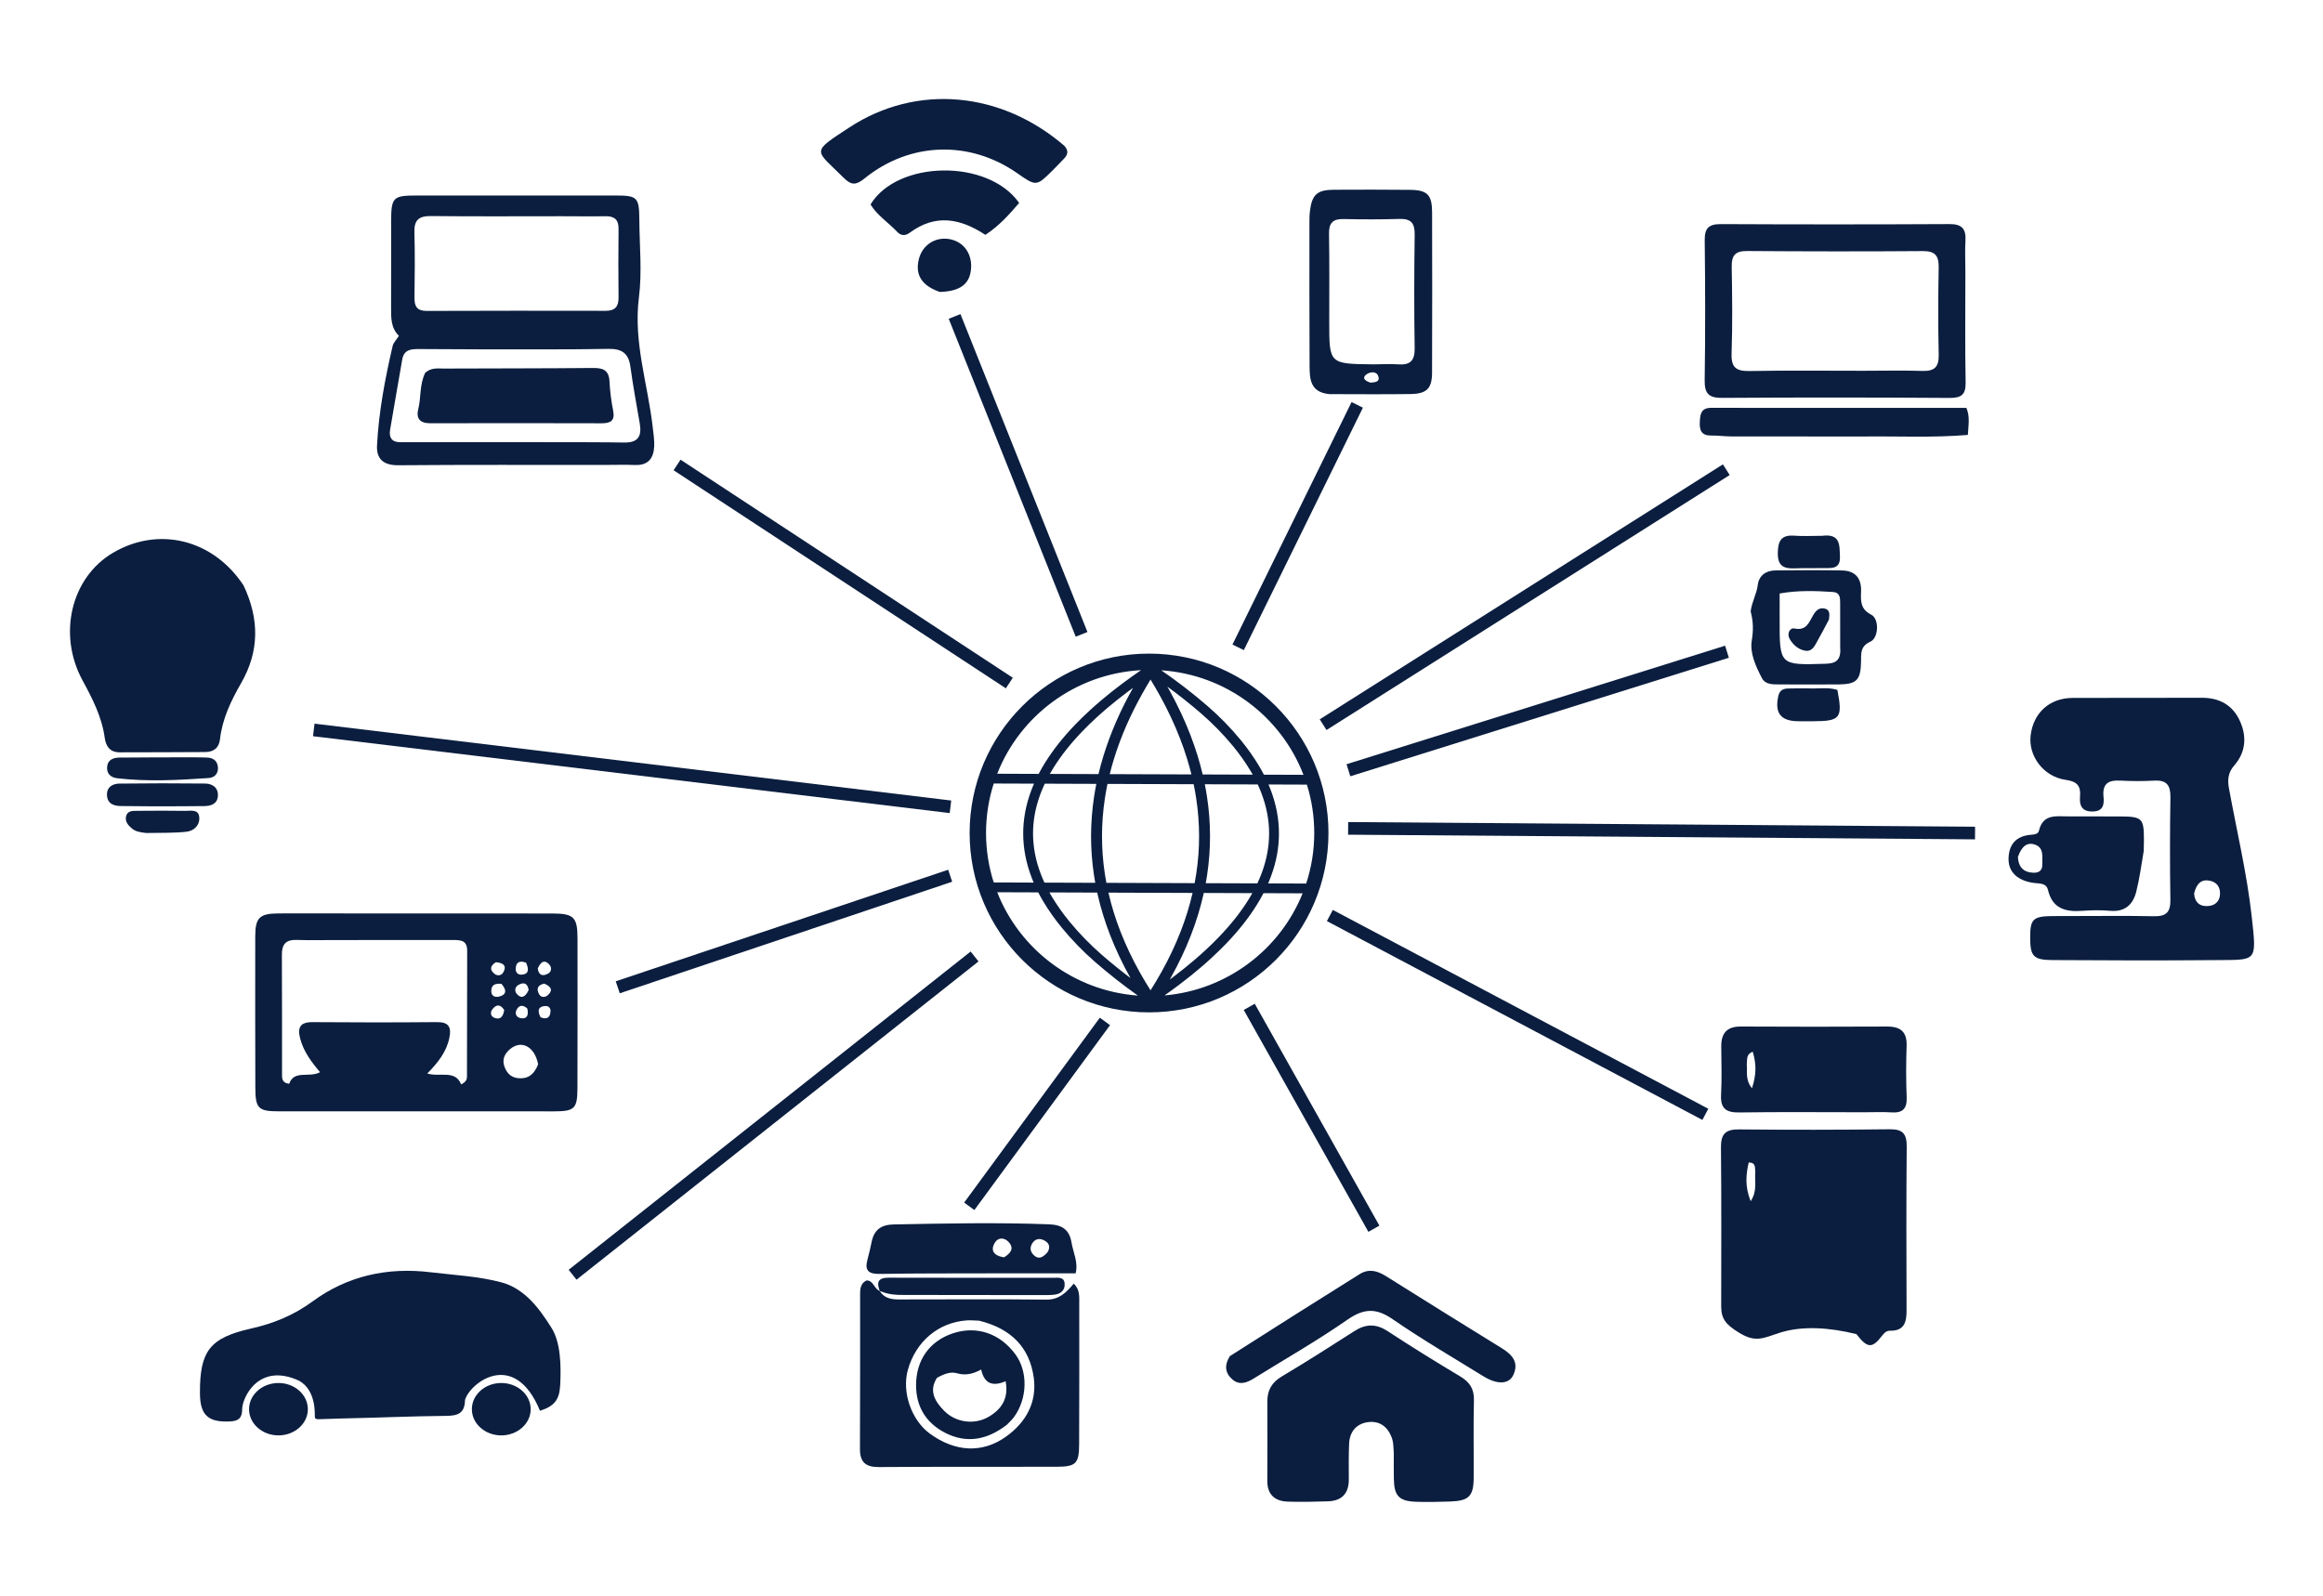
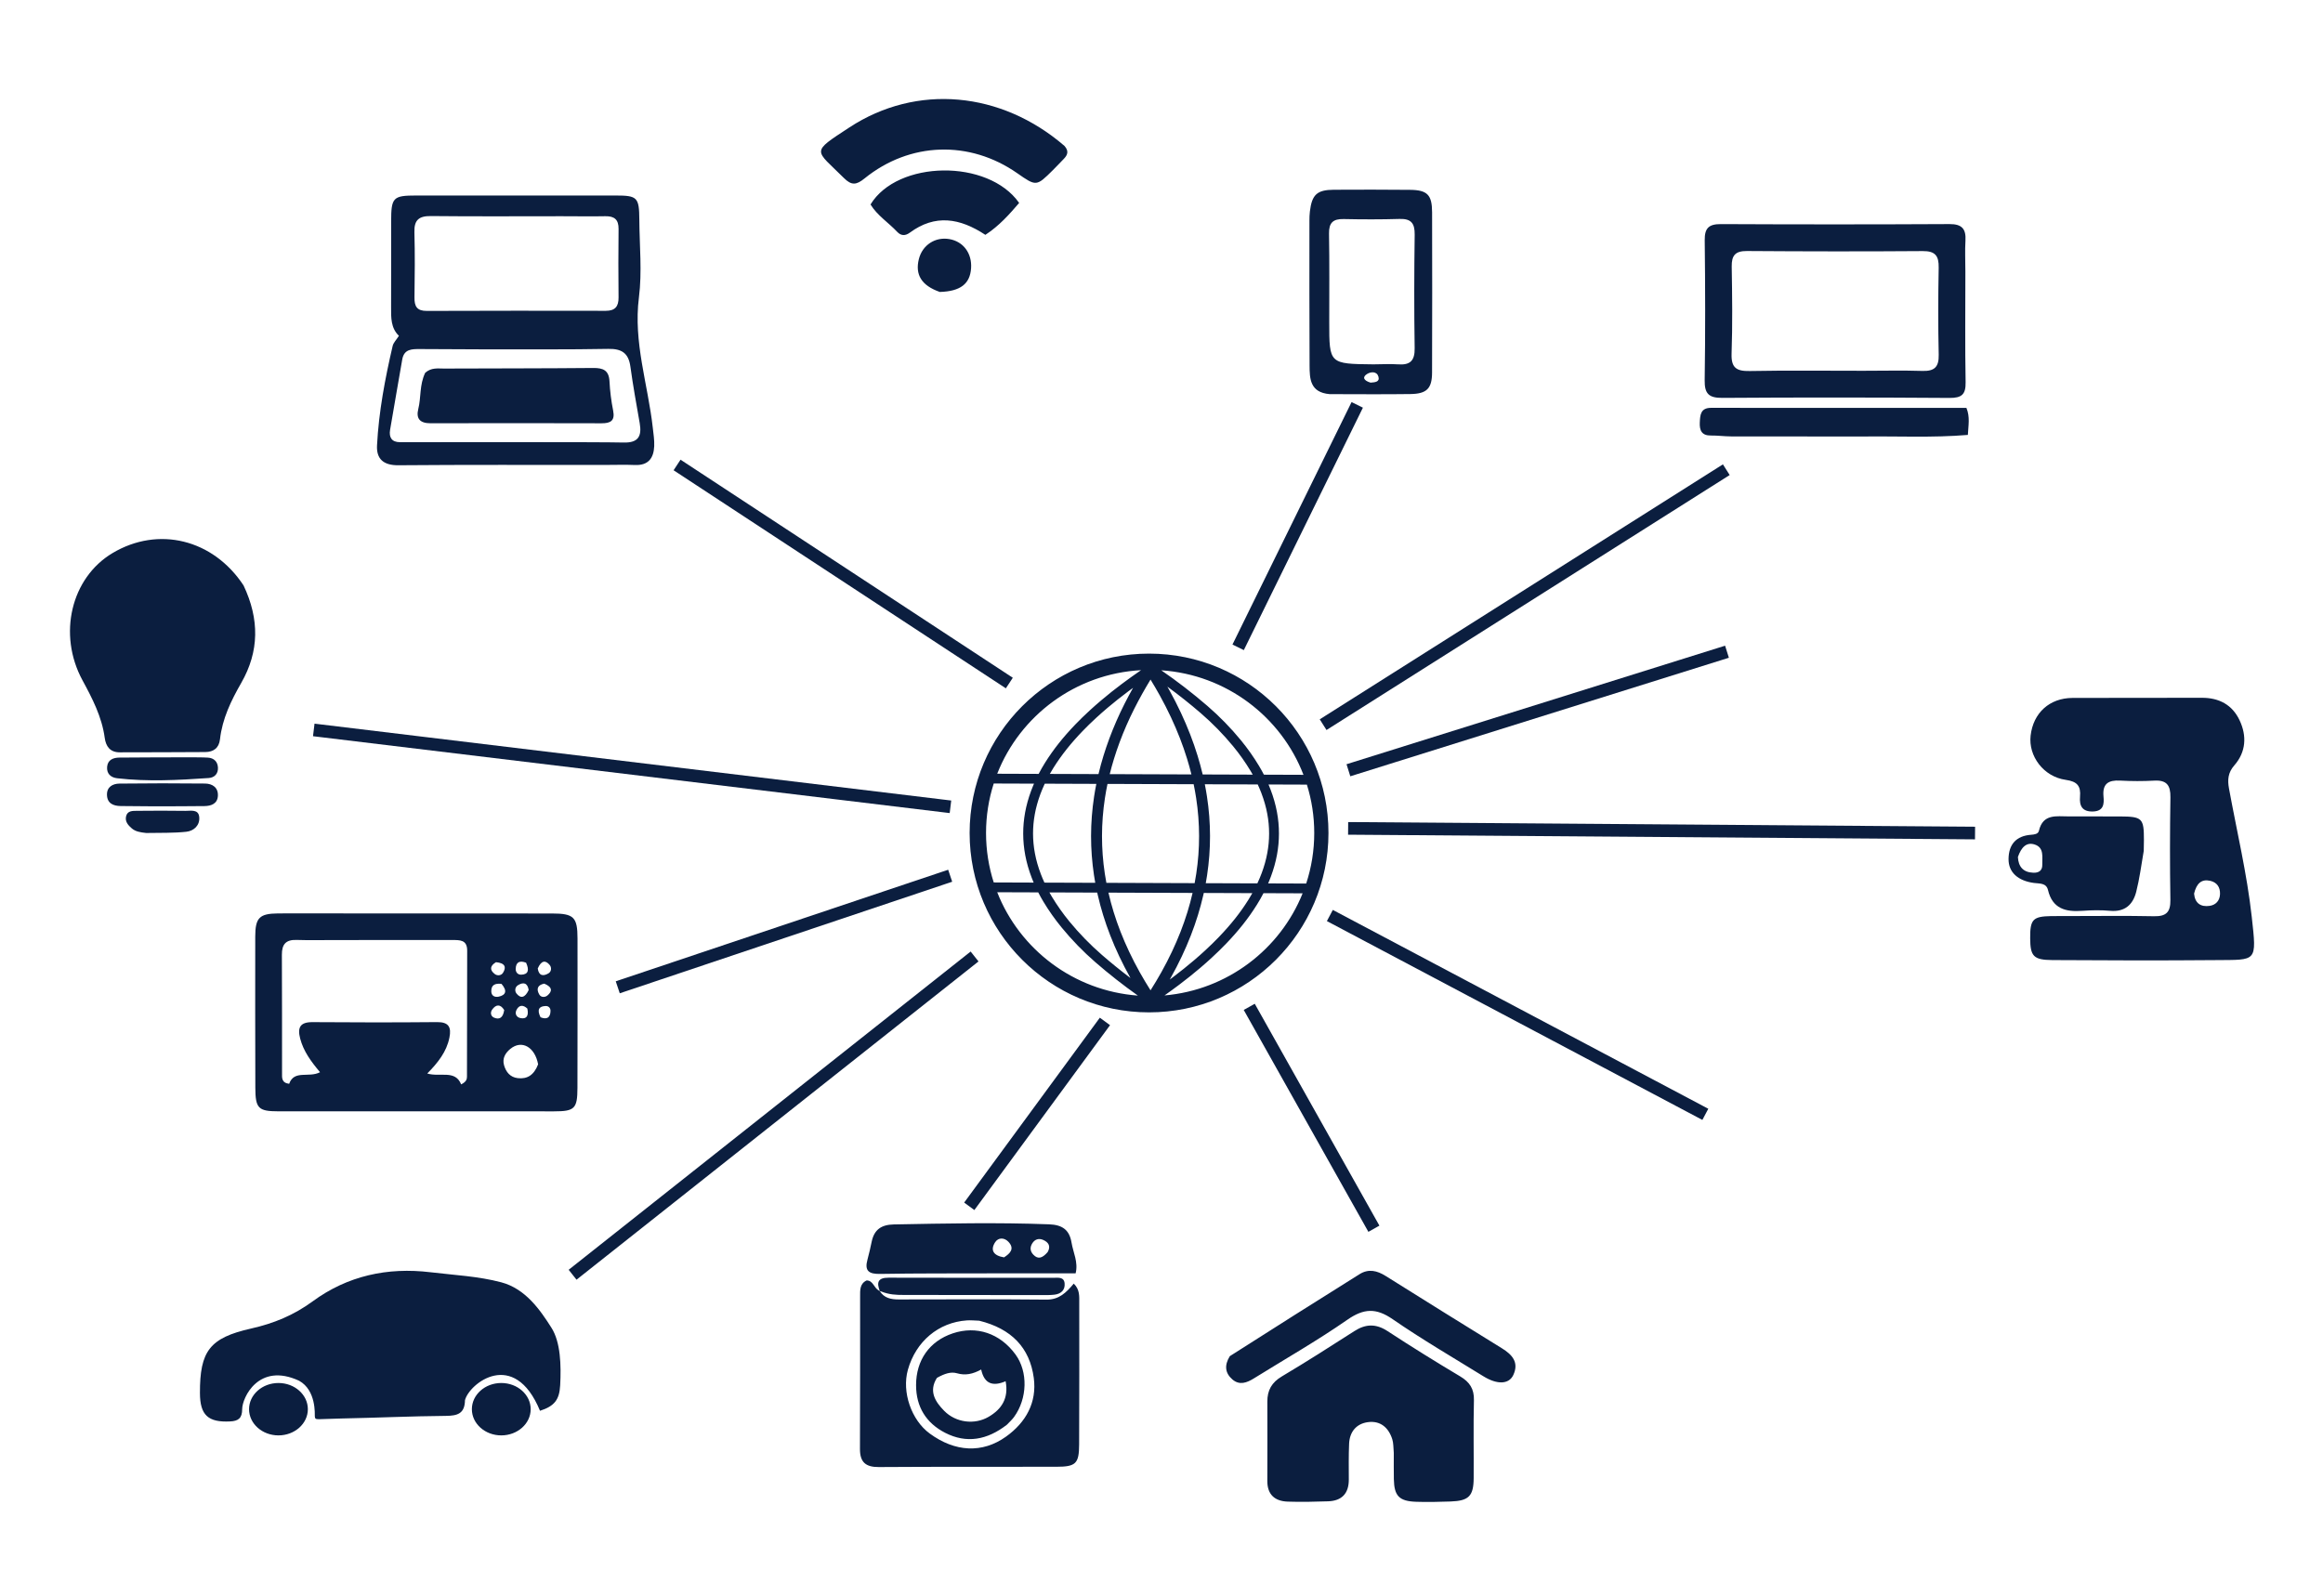
<svg xmlns="http://www.w3.org/2000/svg" width="735" height="505" viewBox="0 0 735 505" fill="none">
  <g clip-path="url(#clip0_1285_16)">
    <mask id="mask0_1285_16" style="mask-type:luminance" maskUnits="userSpaceOnUse" x="-299" y="-80" width="1334" height="667">
      <path d="M1034.33 -80H-299V586.667H1034.33V-80Z" fill="white" />
    </mask>
    <g mask="url(#mask0_1285_16)">
      <path fill-rule="evenodd" clip-rule="evenodd" d="M440.997 459.793C440.849 458.055 440.905 456.693 440.517 455.475C439.336 451.756 436.709 449.537 432.784 450.076C429.14 450.577 427.023 453.143 426.859 456.895C426.695 460.665 426.753 464.447 426.764 468.223C426.777 472.637 424.567 474.976 420.208 475.125C415.944 475.271 411.668 475.369 407.407 475.221C403.383 475.081 400.979 473.012 400.983 468.727C400.989 460.353 401.039 451.979 400.988 443.605C400.967 439.985 402.367 437.508 405.583 435.597C413.341 430.985 420.951 426.117 428.549 421.244C432.132 418.947 435.387 418.877 439.044 421.272C446.593 426.215 454.268 430.975 462.016 435.6C465.021 437.393 466.439 439.545 466.353 443.133C466.157 451.339 466.324 459.552 466.273 467.763C466.239 473.468 464.744 474.98 458.952 475.183C455.343 475.311 451.724 475.396 448.117 475.276C442.692 475.097 441.121 473.443 441.017 468.116C440.965 465.489 441.003 462.861 440.997 459.793ZM389.117 429.189C402.951 420.343 416.544 411.78 430.155 403.247C433.023 401.448 435.723 402.115 438.444 403.821C450.671 411.489 462.919 419.121 475.203 426.696C478.479 428.716 480.659 431.157 478.823 435.135C477.436 438.137 473.731 438.261 469.352 435.556C459.725 429.608 449.927 423.9 440.623 417.481C435.387 413.871 431.508 414.052 426.309 417.664C416.761 424.299 406.623 430.083 396.732 436.225C394.516 437.603 392.181 438.504 389.928 436.553C387.659 434.588 387.291 432.128 389.117 429.189Z" fill="#0B1E3F" />
      <path fill-rule="evenodd" clip-rule="evenodd" d="M621.847 86.025C621.848 97.997 621.715 109.481 621.923 120.957C621.994 124.869 620.667 125.961 616.817 125.936C592.873 125.771 568.927 125.755 544.984 125.92C540.683 125.951 539.296 124.633 539.363 120.307C539.587 105.549 539.547 90.785 539.376 76.027C539.332 72.147 540.696 70.904 544.512 70.923C568.62 71.041 592.731 71.04 616.839 70.916C620.784 70.896 622.101 72.463 621.872 76.187C621.681 79.292 621.842 82.417 621.847 86.025ZM589.535 117.34C595.769 117.339 602.009 117.191 608.237 117.388C612.031 117.509 613.5 116.18 613.412 112.273C613.203 103.089 613.226 93.896 613.402 84.712C613.474 80.981 612.344 79.431 608.372 79.461C589.832 79.603 571.291 79.573 552.752 79.441C549.074 79.415 547.857 80.808 547.917 84.375C548.073 93.56 548.19 102.757 547.874 111.935C547.719 116.441 549.456 117.499 553.603 117.42C565.248 117.201 576.9 117.341 589.535 117.34ZM589.042 138.144C574.938 138.139 561.327 138.147 547.715 138.112C545.587 138.107 543.459 137.803 541.333 137.831C538.412 137.869 537.696 136.192 537.816 133.721C537.932 131.343 538.023 129.065 541.408 129.071C568.282 129.107 595.155 129.091 622.181 129.091C623.365 131.963 622.783 134.643 622.633 137.641C611.395 138.576 600.456 137.996 589.042 138.144Z" fill="#0B1E3F" />
      <path d="M102.704 289.069C127.007 289.075 150.819 289.068 174.63 289.093C181.575 289.101 182.72 290.236 182.727 297.025C182.74 312.791 182.747 328.555 182.704 344.319C182.686 350.859 181.82 351.709 175.308 351.713C146.243 351.729 117.178 351.725 88.112 351.705C81.718 351.7 80.806 350.78 80.787 344.203C80.742 328.275 80.731 312.345 80.758 296.417C80.767 290.445 82.079 289.135 87.926 289.076C92.687 289.028 97.45 289.068 102.704 289.069ZM106.156 297.499C102.054 297.497 97.948 297.603 93.85 297.465C90.466 297.352 89.166 298.821 89.188 302.157C89.275 314.628 89.21 327.1 89.238 339.572C89.24 340.985 88.992 342.672 91.49 342.997C93.074 338.5 97.682 341.2 101.262 339.328C98.44 335.975 96.031 332.713 94.979 328.701C94.062 325.199 94.923 323.447 98.908 323.479C112.035 323.588 125.164 323.591 138.292 323.471C142.023 323.436 142.85 325.128 142.2 328.365C141.304 332.847 138.602 336.268 135.188 339.737C139.315 340.968 143.992 338.457 145.914 343.179C147.551 342.356 147.748 341.547 147.751 340.721C147.782 327.429 147.775 314.139 147.816 300.847C147.828 297.385 145.471 297.495 143.079 297.496C131.1 297.507 119.12 297.499 106.156 297.499ZM170.262 336.828C169.247 331.345 165.095 328.996 161.498 331.924C159.902 333.223 158.858 334.939 159.475 337.099C160.099 339.277 161.42 340.933 163.846 341.204C166.799 341.533 168.92 340.303 170.262 336.828ZM158.67 311.367C156.86 311.172 155.388 311.528 155.443 313.751C155.48 315.212 156.602 315.671 157.798 315.411C160.076 314.917 160.567 313.564 158.67 311.367ZM170.142 306.504C170.479 308.832 171.883 309.041 173.572 308.017C174.496 307.459 174.558 306.185 173.946 305.424C172.624 303.783 171.259 303.915 170.142 306.504ZM167.276 313.316C166.919 311.023 165.572 310.729 163.848 311.817C162.947 312.387 162.79 313.623 163.414 314.409C164.767 316.116 166.118 315.773 167.276 313.316ZM166.454 304.673C164.568 303.959 163.25 304.325 163.167 306.587C163.127 307.667 163.802 308.492 164.916 308.46C167.174 308.393 167.508 307.02 166.454 304.673ZM172.207 311.297C170.035 311.709 169.634 313.053 170.647 314.764C171.199 315.696 172.436 315.683 173.204 315.047C174.755 313.764 174.878 312.405 172.207 311.297ZM156.938 304.511C155.094 305.588 154.803 306.927 156.554 308.261C157.355 308.872 158.592 308.771 159.159 307.859C160.25 306.101 159.854 304.781 156.938 304.511ZM159.53 319.644C158.306 317.7 156.924 317.817 155.702 319.539C155.084 320.405 155.251 321.604 156.314 322.059C157.986 322.775 159.175 322.135 159.53 319.644ZM171.03 321.945C173.03 322.741 174.143 322.077 174.186 319.915C174.203 319.015 173.572 318.359 172.684 318.377C170.598 318.424 169.791 319.467 171.03 321.945ZM166.855 319.187C165.511 317.929 164.216 317.995 163.404 319.652C162.834 320.813 163.399 321.957 164.7 322.205C166.531 322.555 167.362 321.599 166.855 319.187Z" fill="#0B1E3F" />
      <path fill-rule="evenodd" clip-rule="evenodd" d="M278.35 408.587C279.749 410.821 281.954 411.243 284.339 411.243C299.929 411.237 315.519 411.129 331.107 411.293C335.075 411.335 337.362 409.073 339.741 406.227C341.701 408.136 341.471 410.295 341.474 412.328C341.489 427.261 341.503 442.193 341.438 457.127C341.411 463.233 340.391 464.183 334.191 464.193C315.483 464.227 296.775 464.157 278.069 464.283C273.903 464.311 272.071 462.755 272.094 458.521C272.183 442.44 272.123 426.357 272.142 410.276C272.145 408.335 271.999 406.268 274.206 405.22C276.306 405.257 276.429 407.524 278.102 408.447C278.371 408.611 278.35 408.587 278.35 408.587ZM309.823 417.967C308.515 417.929 307.199 417.781 305.901 417.871C296.931 418.496 289.778 424.519 287.255 433.505C285.289 440.516 288.333 449.4 294.169 453.677C302.155 459.533 310.793 460.031 318.309 454.653C324.589 450.159 328.127 443.851 327.09 436.072C325.815 426.524 320.038 420.499 309.823 417.967ZM313.85 402.983C301.721 403.021 290.083 402.963 278.45 403.161C274.935 403.221 273.474 402.227 274.47 398.625C274.993 396.737 275.406 394.817 275.814 392.9C276.622 389.107 278.901 387.576 282.807 387.501C299.183 387.191 315.553 386.84 331.935 387.465C336.109 387.624 338.365 389.189 339.037 393.256C339.558 396.417 341.213 399.431 340.329 402.984C331.603 402.984 322.973 402.984 313.85 402.983ZM317.681 397.923C319.631 396.673 321.13 395.163 319.038 392.968C317.782 391.651 315.869 391.561 314.854 393.147C313.287 395.588 314.25 397.367 317.681 397.923ZM331.477 396.253C332.565 394.36 331.737 393.108 329.998 392.376C328.659 391.812 327.415 392.201 326.611 393.488C325.83 394.739 325.907 395.969 326.939 397.061C328.434 398.641 329.801 398.184 331.477 396.253ZM278.383 408.621C277.322 405.895 277.695 404.34 281.193 404.355C298.581 404.429 315.97 404.363 333.358 404.388C334.743 404.391 336.646 404.028 336.845 406.131C337.047 408.264 335.702 409.488 333.634 409.728C332.174 409.896 330.687 409.867 329.213 409.865C314.778 409.851 300.342 409.807 285.907 409.813C283.59 409.815 281.317 409.74 278.753 408.696C278.35 408.587 278.371 408.611 278.383 408.621ZM318.59 450.879C312.347 455.727 305.817 456.924 299.031 453.436C293.062 450.367 289.843 445.267 289.847 438.351C289.853 430.461 294.081 424.447 301.438 421.979C308.971 419.451 316.422 421.957 321.313 428.665C325.289 434.117 325.099 442.588 320.834 448.451C320.259 449.24 319.523 449.911 318.59 450.879ZM296.447 436.061C293.762 440.292 295.914 443.611 298.742 446.493C302.426 450.249 308.366 450.985 312.813 448.38C316.918 445.973 319.206 442.529 318.181 437.12C314.189 438.849 311.423 438.007 310.447 433.416C307.791 434.868 305.435 435.373 302.778 434.6C300.878 434.048 298.882 434.695 296.447 436.061Z" fill="#0B1E3F" />
-       <path fill-rule="evenodd" clip-rule="evenodd" d="M587.39 422.221C579.058 420.147 570.211 419.447 562.947 421.835C557.679 423.567 555.382 424.993 550.023 421.633C546.114 419.183 544.583 417.437 544.587 413.4C544.6 396.659 544.683 379.915 544.514 363.175C544.47 358.924 545.908 357.383 550.214 357.427C566.134 357.591 582.058 357.572 597.978 357.383C602.152 357.333 603.318 358.96 603.283 362.897C603.135 380.131 603.172 397.367 603.238 414.601C603.252 418.328 602.619 421.205 598.027 421.139C596.767 421.12 596.079 421.945 595.32 422.928C592.334 426.796 590.791 426.669 587.39 422.221ZM555.379 370.707C555.158 369.576 555.706 367.969 553.3 367.876C552.41 371.732 552.055 375.475 553.911 380.152C556.08 376.849 555.114 374.061 555.379 370.707ZM590.076 352C576.478 351.996 563.37 351.871 550.266 352.06C546.032 352.121 544.315 350.737 544.55 346.403C544.824 341.339 544.639 336.248 544.61 331.169C544.584 326.969 546.391 324.843 550.827 324.869C566.227 324.96 581.628 324.945 597.028 324.873C601.292 324.853 603.406 326.491 603.252 330.995C603.067 336.395 603.051 341.812 603.272 347.209C603.422 350.856 602.038 352.3 598.43 352.041C595.82 351.855 593.188 352.001 590.076 352ZM552.674 336.809C552.919 339.112 552.107 341.628 554.32 344.409C555.775 340.079 555.715 336.592 554.56 332.841C552.484 333.673 552.887 334.979 552.674 336.809Z" fill="#0B1E3F" />
      <path fill-rule="evenodd" clip-rule="evenodd" d="M336.804 46.181C338.302 47.881 337.723 49.117 336.576 50.293C335.434 51.467 334.316 52.668 333.154 53.821C327.9 59.032 327.895 59.028 321.836 54.801C306.788 44.304 287.854 44.867 273.52 56.488C270.955 58.569 269.422 58.739 267.008 56.332C257.822 47.169 256.338 48.453 268.743 40.329C290.071 26.361 316.811 28.923 336.804 46.181ZM311.77 74.325C303.703 69.001 295.882 67.703 287.842 73.647C286.46 74.667 285.094 74.671 283.887 73.388C281.114 70.433 277.572 68.207 275.436 64.712C283.955 50.669 312.646 50.219 322.46 64.223C319.355 67.833 316.156 71.468 311.77 74.325ZM297.359 92.395C291.554 90.372 289.488 86.915 290.734 81.971C291.847 77.549 295.906 74.893 300.371 75.665C304.803 76.431 307.582 80.168 307.25 84.917C306.907 89.823 303.911 92.196 297.359 92.395Z" fill="#0B1E3F" />
      <path fill-rule="evenodd" clip-rule="evenodd" d="M77.063 185.276C82.109 195.941 82.067 206.137 76.311 216.157C73.112 221.727 70.34 227.459 69.604 233.955C69.288 236.74 67.56 237.984 64.937 238.004C55.924 238.072 46.909 238.071 37.895 238.093C34.829 238.1 33.5 236.219 33.132 233.499C32.233 226.861 29.229 221.071 26.096 215.293C18.212 200.759 22.491 182.843 35.628 175.021C50.063 166.429 67.397 170.605 77.063 185.276ZM48.991 255.181C45.091 255.153 41.645 255.139 38.2 255.092C35.799 255.06 33.888 254.22 33.847 251.5C33.809 249.004 35.699 248.012 37.789 247.985C46.815 247.876 55.843 247.876 64.868 247.972C67.248 247.997 69.103 249.261 68.939 251.909C68.787 254.345 66.847 255.075 64.708 255.103C59.62 255.171 54.532 255.16 48.991 255.181ZM59.428 239.665C61.873 239.693 63.846 239.647 65.807 239.771C67.706 239.892 68.865 241.06 68.96 242.917C69.057 244.827 67.905 246.095 66.033 246.225C56.385 246.896 46.729 247.413 37.077 246.299C34.991 246.057 33.711 244.807 33.893 242.676C34.087 240.437 35.849 239.775 37.791 239.756C44.843 239.687 51.896 239.689 59.428 239.665ZM46.26 263.619C44.351 263.417 42.891 263.173 41.712 262.175C40.553 261.193 39.528 260.021 39.876 258.407C40.287 256.503 42.001 256.617 43.444 256.604C48.517 256.559 53.593 256.532 58.665 256.615C60.343 256.641 62.777 256.012 63.035 258.535C63.304 261.176 61.367 262.972 58.935 263.232C54.885 263.663 50.777 263.539 46.26 263.619Z" fill="#0B1E3F" />
      <path d="M101.262 231.244L298.742 255.092" stroke="#0B1E3F" stroke-width="4" stroke-miterlimit="3" stroke-linecap="square" />
      <path fill-rule="evenodd" clip-rule="evenodd" d="M147.12 443.128C147.048 447.367 144.772 448.055 141.088 448.088C130.097 448.184 119.11 448.697 108.12 448.913C99.918 449.075 99.772 449.573 99.612 448.296C99.568 447.551 100.092 439.993 94.632 436.968C81.817 431.027 76.632 442.351 76.625 445.973C76.62 448.787 75.45 449.711 72.84 449.844C65.856 450.201 63.288 447.865 63.262 440.888C63.213 427.576 66.321 423.399 79.47 420.439C86.609 418.832 92.93 416.236 98.964 411.817C109.946 403.772 122.558 400.979 136.257 402.637C143.737 403.544 151.301 403.881 158.605 405.817C166.25 407.845 170.874 414.509 174.489 420.219C177.394 424.809 177.573 432.1 177.241 438.392C176.996 443.029 175.406 445 170.861 446.475C162.62 426.535 148.428 437.888 147.12 443.128ZM78.8 445.973C78.8 441.397 82.968 437.683 88.102 437.683C93.237 437.683 97.405 441.397 97.405 445.973C97.405 450.548 93.237 454.263 88.102 454.263C82.968 454.263 78.8 450.548 78.8 445.973ZM149.302 445.973C149.302 441.397 153.47 437.683 158.605 437.683C163.74 437.683 167.908 441.397 167.908 445.973C167.908 450.548 163.74 454.263 158.605 454.263C153.47 454.263 149.302 450.548 149.302 445.973Z" fill="#0B1E3F" />
      <path fill-rule="evenodd" clip-rule="evenodd" d="M654.434 289.905C663.791 289.908 672.663 289.776 681.528 289.964C685.359 290.045 686.774 288.692 686.712 284.825C686.542 273.987 686.554 263.143 686.723 252.305C686.782 248.539 685.546 246.832 681.638 247.047C678.035 247.244 674.404 247.236 670.802 247.037C667.108 246.833 665.171 248.015 665.548 252.036C665.774 254.432 665.614 256.716 662.206 256.815C658.811 256.913 657.875 255.021 658.123 252.141C658.415 248.759 657.266 247.317 653.598 246.803C646.574 245.817 641.735 239.263 642.491 232.783C643.327 225.613 648.454 220.912 655.748 220.876C669.38 220.808 683.014 220.901 696.647 220.832C702.134 220.804 706.307 223.072 708.607 227.945C710.942 232.895 710.658 237.983 706.922 242.24C704.91 244.531 704.766 246.86 705.254 249.532C707.727 263.059 710.947 276.504 712.454 290.137C714.055 304.621 714.139 303.732 701.122 303.848C683.876 304 666.628 303.949 649.383 303.839C643.388 303.8 642.39 302.615 642.35 296.959C642.306 290.961 643.188 290.024 649.019 289.917C650.66 289.888 652.304 289.905 654.434 289.905ZM694.208 282.815C694.483 285.865 696.326 287.1 699.16 286.676C701.08 286.389 702.33 285.041 702.415 282.999C702.508 280.793 701.455 279.216 699.264 278.741C696.539 278.152 694.991 279.568 694.208 282.815ZM678.283 269.279C677.499 273.907 676.944 278.132 675.902 282.235C674.866 286.305 672.303 288.657 667.675 288.251C664.752 287.993 661.774 288.037 658.843 288.255C653.584 288.645 649.402 287.608 647.987 281.668C647.444 279.389 645.339 279.669 643.567 279.436C638.471 278.764 635.47 276.043 635.506 271.864C635.546 267.252 637.894 264.535 642.647 264.181C643.654 264.105 644.871 263.971 645.115 262.931C646.399 257.459 650.676 258.377 654.534 258.369C659.935 258.359 665.336 258.353 670.736 258.381C677.838 258.417 678.348 258.936 678.34 265.877C678.339 266.86 678.314 267.841 678.283 269.279ZM638.467 271.219C638.62 274.321 640.174 276.077 643.344 276.195C645.075 276.259 646.239 275.516 646.183 273.632C646.112 271.247 646.83 268.283 643.815 267.277C641.191 266.401 639.53 268.132 638.467 271.219Z" fill="#0B1E3F" />
      <path d="M420.703 124.733C414.463 124.199 414.373 119.837 414.352 115.661C414.271 100.401 414.304 85.141 414.305 69.881C414.305 68.897 414.333 67.908 414.449 66.933C415.085 61.6 416.707 60.079 422.012 60.051C430.052 60.008 438.093 60 446.133 60.081C451.596 60.135 453.103 61.651 453.117 67.188C453.164 84.089 453.163 100.991 453.107 117.892C453.091 122.959 451.436 124.635 446.256 124.707C437.889 124.825 429.52 124.743 420.703 124.733ZM434.56 115.308C437.187 115.297 439.823 115.133 442.435 115.312C446.229 115.572 447.661 114.104 447.601 110.199C447.416 98.221 447.44 86.239 447.608 74.261C447.657 70.685 446.507 69.176 442.837 69.288C436.935 69.468 431.021 69.453 425.116 69.325C421.772 69.253 420.443 70.5 420.504 73.941C420.668 83.293 420.573 92.649 420.576 102.003C420.579 115.163 420.576 115.163 434.56 115.308ZM433.645 121.095C434.903 120.981 436.644 120.963 436.139 119.197C435.648 117.485 433.779 117.585 432.543 118.355C431.039 119.291 431.329 120.404 433.645 121.095Z" fill="#0B1E3F" />
      <path d="M428.549 262.175L622.908 263.619" stroke="#0B1E3F" stroke-width="4" stroke-miterlimit="3" stroke-linecap="square" />
-       <path fill-rule="evenodd" clip-rule="evenodd" d="M578.679 196.071C577.387 198.583 576.213 200.725 575.028 202.861C574.157 204.428 573.372 206.311 571.139 205.924C568.952 205.545 567.32 204.043 566.239 202.185C565.319 200.603 566.283 198.6 567.719 198.897C571.649 199.715 572.369 196.876 573.751 194.584C574.548 193.263 575.573 192.193 577.296 192.584C579.015 192.975 578.924 194.355 578.679 196.071ZM571.727 217.843C575.264 218.056 578.388 217.369 581.355 218.341C583.072 227.313 582.337 228.233 573.576 228.257C571.937 228.261 570.297 228.285 568.659 228.247C563.315 228.121 561.469 225.521 562.677 220.224C563.111 218.323 564.271 217.933 565.84 217.891C567.643 217.843 569.445 217.856 571.727 217.843ZM576.524 169.564C582.417 168.813 581.995 172.595 582.159 176.08C582.355 180.272 579.395 179.739 576.833 179.795C573.901 179.859 570.963 179.737 568.033 179.868C564.613 180.023 562.46 179.295 562.501 175.104C562.54 171.289 563.488 169.188 567.741 169.529C570.495 169.751 573.28 169.565 576.524 169.564ZM553.907 193.483C554.319 190.347 555.823 187.953 556.16 185.128C556.509 182.199 558.696 180.563 561.679 180.529C568.717 180.449 575.757 180.413 582.795 180.536C586.991 180.609 589 182.964 588.844 187.184C588.736 190.119 588.568 192.768 592.068 194.533C594.633 195.827 594.44 201.884 591.796 203.065C588.475 204.549 588.893 206.935 588.836 209.497C588.707 215.189 587.46 216.528 581.893 216.595C575.509 216.672 569.124 216.601 562.74 216.6C560.733 216.6 558.512 216.588 557.491 214.637C555.539 210.909 553.604 206.693 554.264 202.695C554.788 199.521 554.768 196.792 553.907 193.483ZM582.237 204.588C582.235 200.017 582.228 195.447 582.229 190.876C582.231 189.175 582.208 187.495 579.888 187.343C574.407 186.984 568.935 186.784 563.081 187.825C563.081 190.769 563.085 193.356 563.08 195.944C563.048 210.6 563.045 210.519 577.661 210.06C580.976 209.956 582.603 208.905 582.237 204.588Z" fill="#0B1E3F" />
      <path d="M420.328 228.269L544.512 149.716" stroke="#0B1E3F" stroke-width="4" stroke-miterlimit="3" stroke-linecap="square" />
      <path fill-rule="evenodd" clip-rule="evenodd" d="M134.535 117.973C136.503 116.252 138.54 116.647 140.471 116.639C156.208 116.572 171.947 116.605 187.683 116.455C190.844 116.425 192.664 117.185 192.843 120.687C192.999 123.781 193.392 126.889 193.998 129.928C194.647 133.191 193.17 133.968 190.307 133.96C172.274 133.912 154.24 133.901 136.208 133.951C132.942 133.96 131.562 132.537 132.347 129.42C133.27 125.76 132.676 121.852 134.535 117.973ZM191.028 147.144C169.039 147.151 147.539 147.061 126.042 147.24C121.366 147.279 119.063 145.284 119.29 140.949C119.844 130.304 121.824 119.844 124.239 109.477C124.482 108.437 125.404 107.557 126.218 106.281C123.646 103.805 123.727 100.523 123.743 97.215C123.786 88.189 123.744 79.163 123.758 70.136C123.768 62.459 124.324 61.876 131.74 61.873C152.747 61.861 173.754 61.86 194.759 61.873C201.675 61.877 202.234 62.437 202.283 69.543C202.338 77.747 203.183 86.063 202.156 94.135C200.348 108.341 205.004 121.621 206.538 135.332C206.756 137.279 207.075 139.244 206.994 141.187C206.835 144.989 205.127 147.348 200.871 147.163C197.759 147.028 194.636 147.141 191.028 147.144ZM177.732 68.431C163.943 68.432 150.152 68.523 136.364 68.377C132.59 68.336 131.007 69.571 131.118 73.471C131.315 80.36 131.238 87.26 131.142 94.153C131.103 96.945 131.911 98.409 135.027 98.396C153.906 98.319 172.784 98.335 191.662 98.365C194.607 98.369 195.742 97.007 195.711 94.137C195.634 86.915 195.635 79.691 195.716 72.469C195.751 69.488 194.383 68.369 191.52 68.428C187.254 68.515 182.984 68.437 177.732 68.431ZM153.095 110.561C146.366 110.528 139.636 110.476 132.907 110.468C130.404 110.465 127.842 110.393 127.266 113.787C126.004 121.212 124.662 128.624 123.42 136.053C123.03 138.393 123.932 139.936 126.538 139.939C139.959 139.951 189.516 139.852 197.355 140.051C201.946 140.165 203.12 138.032 202.41 133.96C201.368 127.991 200.279 122.025 199.458 116.024C198.875 111.767 196.728 110.335 192.486 110.413C179.687 110.648 166.883 110.539 153.095 110.561Z" fill="#0B1E3F" />
      <path d="M215.896 148.249L317.681 215.067" stroke="#0B1E3F" stroke-width="4" stroke-miterlimit="3" stroke-linecap="square" />
      <path d="M182.737 402.179L306.789 303.943" stroke="#0B1E3F" stroke-width="4" stroke-miterlimit="3" stroke-linecap="square" />
      <path d="M197.354 311.817L298.741 277.784" stroke="#0B1E3F" stroke-width="4" stroke-miterlimit="3" stroke-linecap="square" />
-       <path d="M302.777 102.003L341.473 198.897" stroke="#0B1E3F" stroke-width="4" stroke-miterlimit="3" stroke-linecap="square" />
      <path d="M307.861 380.152L348.419 324.869" stroke="#0B1E3F" stroke-width="4" stroke-miterlimit="3" stroke-linecap="square" />
      <path d="M433.724 387.119L396.243 320.388" stroke="#0B1E3F" stroke-width="4" stroke-miterlimit="3" stroke-linecap="square" />
      <path d="M422.535 290.668L537.804 351.723" stroke="#0B1E3F" stroke-width="4" stroke-miterlimit="3" stroke-linecap="square" />
      <path d="M392.632 203.065L428.55 129.928" stroke="#0B1E3F" stroke-width="4" stroke-miterlimit="3" stroke-linecap="square" />
      <path d="M428.549 243.168L544.512 206.851" stroke="#0B1E3F" stroke-width="4" stroke-miterlimit="3" stroke-linecap="square" />
      <path fill-rule="evenodd" clip-rule="evenodd" d="M350.061 279.395C349.878 278.432 349.713 277.464 349.566 276.493C349.266 274.512 349.041 272.52 348.892 270.52C348.744 268.539 348.67 266.551 348.674 264.561C348.677 262.567 348.753 260.575 348.909 258.585C349.065 256.563 349.297 254.549 349.605 252.544C349.833 251.052 350.104 249.567 350.413 248.088L377.673 248.184C377.973 249.631 378.237 251.085 378.46 252.544C378.768 254.549 379 256.563 379.156 258.585C379.308 260.575 379.388 262.567 379.392 264.561C379.394 266.551 379.318 268.539 379.173 270.52C379.021 272.52 378.796 274.512 378.498 276.493C378.345 277.497 378.174 278.497 377.985 279.493L350.061 279.395ZM350.709 282.495C350.71 282.499 350.712 282.503 350.713 282.508C351.184 284.561 351.73 286.595 352.35 288.608C352.994 290.7 353.717 292.767 354.513 294.811C355.354 296.961 356.269 299.08 357.254 301.169C358.304 303.388 359.429 305.569 360.63 307.713C361.713 309.64 362.846 311.54 364.032 313.408C365.218 311.541 366.352 309.64 367.432 307.713C368.633 305.569 369.761 303.388 370.81 301.169C371.797 299.08 372.71 296.961 373.552 294.811C374.348 292.767 375.068 290.7 375.716 288.608C376.326 286.621 376.868 284.615 377.334 282.588L350.709 282.495ZM397.828 279.564C397.874 279.465 397.92 279.365 397.966 279.267C398.194 278.777 398.409 278.283 398.617 277.784C398.821 277.301 399.012 276.813 399.194 276.325C399.593 275.265 399.942 274.185 400.246 273.095C400.538 272.059 400.78 271.012 400.974 269.953C401.164 268.935 401.306 267.905 401.404 266.871C401.497 265.859 401.545 264.84 401.545 263.821C401.549 262.776 401.5 261.727 401.404 260.684C401.306 259.621 401.157 258.565 400.96 257.516C400.756 256.428 400.504 255.355 400.198 254.292C399.88 253.171 399.509 252.063 399.094 250.972C398.741 250.053 398.358 249.148 397.946 248.255L381.206 248.196C381.458 249.467 381.684 250.744 381.88 252.028C382.202 254.116 382.445 256.215 382.608 258.32C382.766 260.395 382.849 262.476 382.853 264.555C382.856 266.633 382.78 268.708 382.625 270.779C382.469 272.86 382.233 274.939 381.922 277.007C381.796 277.841 381.656 278.675 381.505 279.507L397.828 279.564ZM396.242 282.655C395.849 283.356 395.438 284.049 395.009 284.731C393.722 286.784 392.324 288.769 390.814 290.668C390.046 291.635 389.253 292.585 388.44 293.513C387.55 294.528 386.64 295.523 385.705 296.493C385.016 297.209 384.321 297.911 383.61 298.605C382.856 299.345 382.088 300.072 381.313 300.787C380.745 301.313 380.17 301.829 379.592 302.343C378.986 302.879 378.373 303.412 377.757 303.935C375.646 305.735 373.476 307.472 371.257 309.144C370.877 309.431 370.496 309.716 370.113 309.999C370.228 309.796 370.342 309.592 370.457 309.388C371.697 307.176 372.86 304.923 373.942 302.631C374.964 300.473 375.909 298.279 376.778 296.053C377.605 293.937 378.353 291.787 379.025 289.616C379.668 287.524 380.236 285.408 380.728 283.275C380.78 283.051 380.83 282.825 380.88 282.6L396.242 282.655ZM413.28 279.619C414.933 274.58 415.828 269.203 415.828 263.619C415.828 258.289 415.013 253.148 413.501 248.311L413.052 248.308L401.357 248.267C401.584 248.797 401.8 249.332 402.005 249.871C402.456 251.044 402.853 252.237 403.196 253.445C403.525 254.601 403.802 255.768 404.024 256.948C404.238 258.089 404.397 259.243 404.505 260.399C404.612 261.537 404.664 262.683 404.661 263.829C404.661 264.94 404.609 266.052 404.505 267.159C404.401 268.281 404.245 269.403 404.041 270.513C403.826 271.66 403.564 272.799 403.248 273.923C402.922 275.096 402.542 276.26 402.116 277.405C401.918 277.928 401.712 278.451 401.497 278.971C401.412 279.173 401.325 279.375 401.237 279.576L413.065 279.617L413.28 279.619ZM412.153 282.711C405.045 300.42 388.348 313.312 368.452 315.029C370.033 313.913 371.596 312.773 373.14 311.611C375.408 309.904 377.622 308.129 379.786 306.288C380.416 305.748 381.042 305.204 381.665 304.655C382.257 304.128 382.849 303.595 383.43 303.057C384.23 302.321 385.02 301.572 385.796 300.811C386.525 300.096 387.249 299.369 387.956 298.633C388.924 297.625 389.866 296.6 390.786 295.551C391.634 294.584 392.462 293.593 393.261 292.585C394.84 290.596 396.308 288.521 397.654 286.368C398.41 285.163 399.116 283.929 399.769 282.667L412.153 282.711ZM314.416 279.269C312.836 274.332 311.982 269.073 311.982 263.619C311.982 258.161 312.836 252.9 314.418 247.96L315.437 247.964L327.161 248.005C327.056 248.247 326.953 248.488 326.853 248.732C326.641 249.241 326.437 249.757 326.244 250.276C325.821 251.415 325.448 252.572 325.122 253.741C324.81 254.863 324.55 255.999 324.342 257.14C324.142 258.252 323.99 259.369 323.886 260.495C323.789 261.603 323.737 262.715 323.741 263.829C323.741 264.971 323.796 266.117 323.906 267.256C324.017 268.415 324.184 269.568 324.398 270.709C324.626 271.893 324.904 273.067 325.236 274.223C325.585 275.437 325.99 276.637 326.444 277.817C326.638 278.32 326.84 278.819 327.05 279.315L315.45 279.273L314.416 279.269ZM315.521 282.371C322.629 300.453 339.709 313.589 360.026 315.08C355.376 311.783 350.89 308.259 346.586 304.524C342.726 301.172 339.161 297.505 335.925 293.555C333.796 290.964 331.861 288.223 330.13 285.349C329.552 284.391 329.008 283.412 328.498 282.416L315.521 282.371ZM346.538 279.383C346.396 278.592 346.264 277.8 346.144 277.007C345.832 274.939 345.597 272.86 345.441 270.779C345.285 268.708 345.209 266.633 345.212 264.555C345.216 262.476 345.296 260.395 345.458 258.32C345.621 256.215 345.864 254.116 346.181 252.028C346.385 250.704 346.617 249.387 346.881 248.075L330.57 248.017C330.502 248.161 330.436 248.305 330.369 248.449C330.148 248.935 329.937 249.42 329.733 249.912C329.536 250.387 329.345 250.868 329.165 251.349C328.773 252.407 328.428 253.48 328.126 254.564C327.838 255.596 327.6 256.641 327.41 257.695C327.222 258.713 327.085 259.737 326.99 260.771C326.897 261.785 326.853 262.804 326.856 263.821C326.856 264.871 326.908 265.917 327.008 266.96C327.109 268.027 327.261 269.085 327.462 270.135C327.669 271.225 327.925 272.307 328.233 273.373C328.558 274.501 328.933 275.612 329.356 276.711C329.696 277.595 330.064 278.467 330.458 279.327L346.538 279.383ZM347.16 282.481C347.217 282.747 347.277 283.011 347.338 283.275C347.826 285.408 348.397 287.524 349.041 289.616C349.709 291.787 350.46 293.937 351.288 296.053C352.156 298.279 353.101 300.473 354.122 302.631C355.206 304.923 356.369 307.176 357.608 309.388C357.633 309.433 357.658 309.479 357.684 309.523C354.586 307.181 351.568 304.737 348.636 302.191C344.912 298.953 341.464 295.413 338.338 291.601C336.306 289.12 334.457 286.501 332.802 283.76C332.538 283.32 332.281 282.876 332.032 282.428L347.16 282.481ZM351.12 244.993C351.525 243.361 351.974 241.739 352.472 240.131C352.737 239.267 353.014 238.403 353.305 237.547C353.604 236.669 353.914 235.799 354.237 234.932C355.59 231.299 357.144 227.741 358.896 224.28C360.484 221.144 362.197 218.069 364.03 215.067C365.053 216.735 366.038 218.424 366.985 220.133C368.238 222.397 369.416 224.7 370.509 227.039C371.534 229.224 372.482 231.443 373.358 233.693C374.178 235.812 374.926 237.96 375.594 240.131C376.098 241.768 376.556 243.421 376.968 245.085L351.12 244.993ZM396.364 245.153C396.144 244.76 395.917 244.371 395.685 243.984C394.054 241.272 392.226 238.685 390.218 236.236C387.11 232.455 383.684 228.941 379.976 225.739C376.553 222.783 373.01 219.969 369.36 217.301C369.581 217.692 369.8 218.083 370.017 218.476C371.309 220.805 372.52 223.176 373.649 225.587C374.705 227.841 375.684 230.132 376.588 232.455C377.44 234.649 378.21 236.872 378.904 239.123C379.513 241.096 380.053 243.089 380.53 245.097L396.364 245.153ZM412.421 245.209C405.354 226.844 388.029 213.504 367.428 212.131C372.494 215.619 377.365 219.383 382.018 223.399C385.861 226.719 389.413 230.359 392.632 234.281C394.736 236.844 396.65 239.556 398.357 242.395C398.902 243.301 399.418 244.225 399.901 245.165L412.421 245.209ZM315.521 244.868C322.745 226.487 340.273 213.216 361.032 212.088C359.005 213.477 357.006 214.909 355.036 216.377C352.776 218.067 350.568 219.821 348.418 221.644C347.788 222.177 347.161 222.715 346.545 223.261C345.953 223.781 345.365 224.311 344.784 224.844C343.986 225.573 343.205 226.313 342.429 227.067C341.702 227.776 340.986 228.497 340.28 229.227C339.317 230.225 338.38 231.244 337.465 232.283C336.621 233.243 335.804 234.223 335.008 235.224C333.44 237.196 331.986 239.256 330.65 241.389C329.93 242.539 329.26 243.715 328.636 244.915L315.521 244.868ZM347.561 244.981C348.03 243.012 348.564 241.057 349.158 239.123C349.436 238.228 349.726 237.333 350.028 236.445C350.336 235.537 350.657 234.636 350.989 233.737C352.388 229.984 353.994 226.313 355.801 222.735C356.664 221.031 357.562 219.345 358.501 217.681C357.966 218.068 357.437 218.46 356.909 218.855C354.701 220.505 352.541 222.223 350.436 224.001C349.824 224.521 349.214 225.047 348.608 225.577C348.033 226.087 347.462 226.599 346.898 227.119C346.122 227.827 345.361 228.547 344.61 229.279C343.904 229.967 343.212 230.663 342.529 231.371C341.598 232.335 340.696 233.319 339.813 234.319C339.002 235.241 338.217 236.184 337.456 237.144C335.96 239.025 334.572 240.991 333.294 243.024C332.904 243.649 332.526 244.284 332.165 244.927L347.561 244.981ZM306.789 263.619C306.789 232.288 332.226 206.851 363.558 206.851C394.89 206.851 420.328 232.288 420.328 263.619C420.328 294.951 394.89 320.388 363.558 320.388C332.226 320.388 306.789 294.951 306.789 263.619Z" fill="#0B1E3F" />
    </g>
  </g>
  <defs>
    <clipPath id="clip0_1285_16">
      <rect width="735" height="505" fill="white" />
    </clipPath>
  </defs>
</svg>